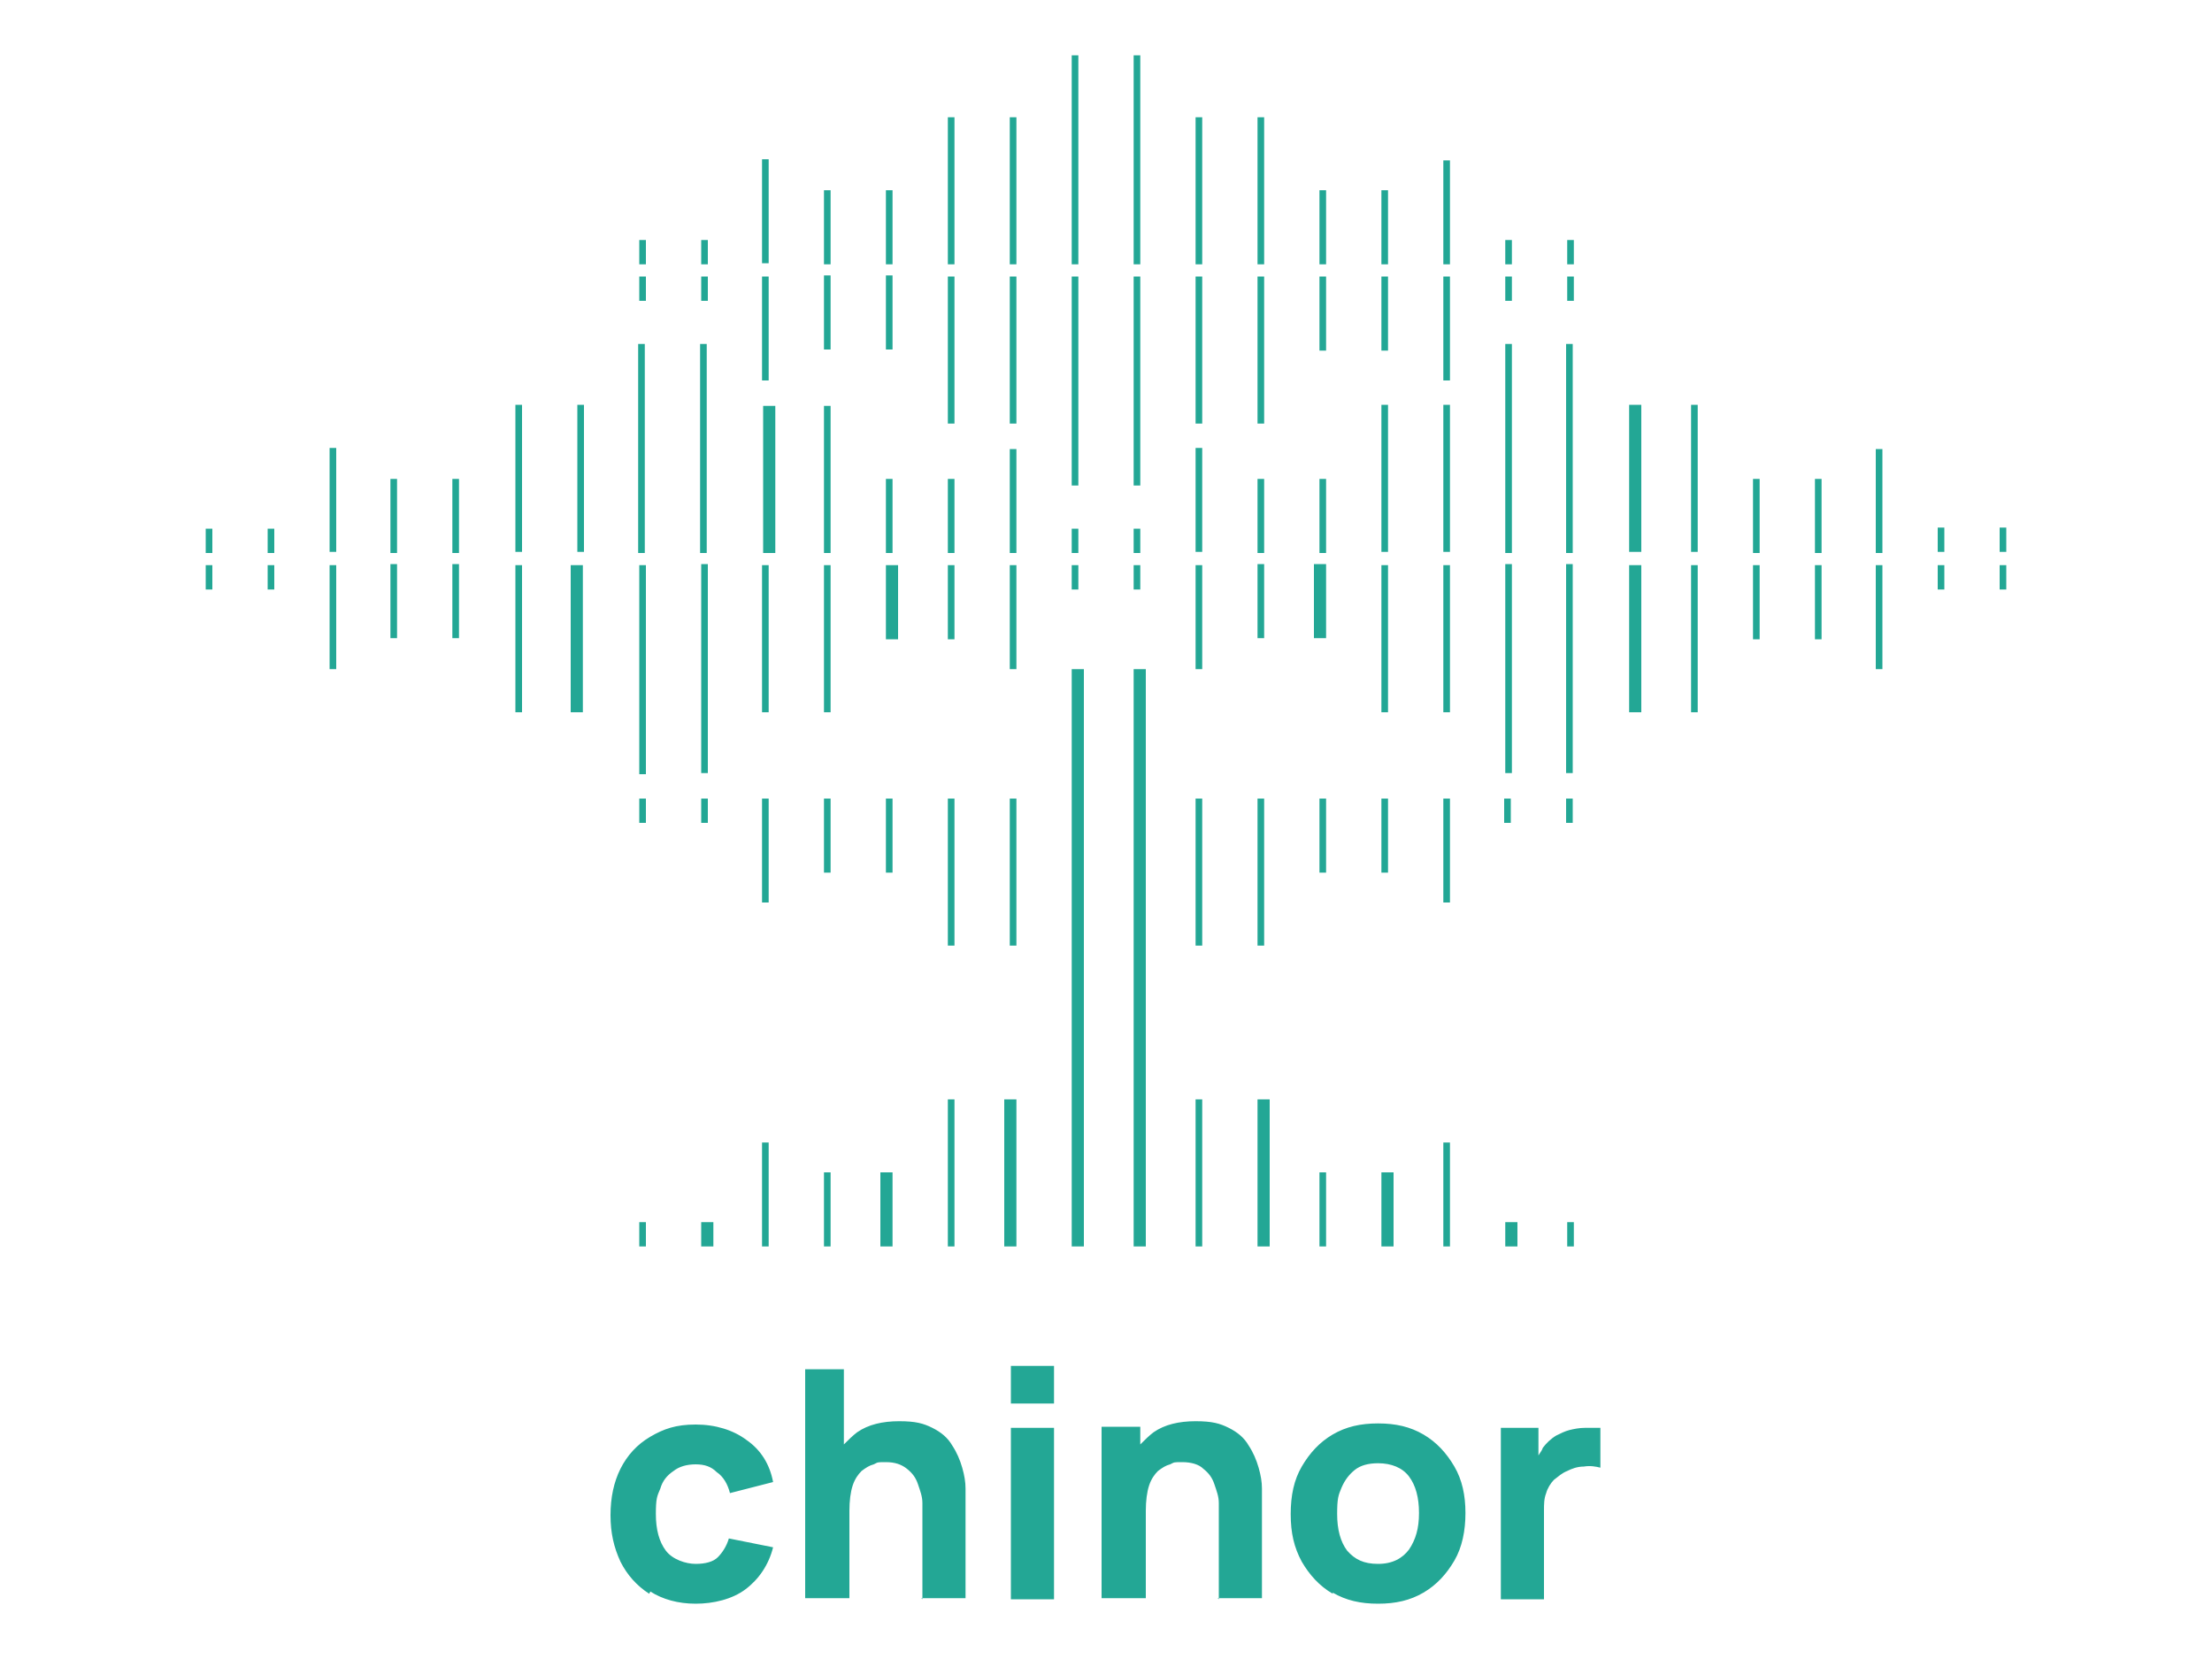
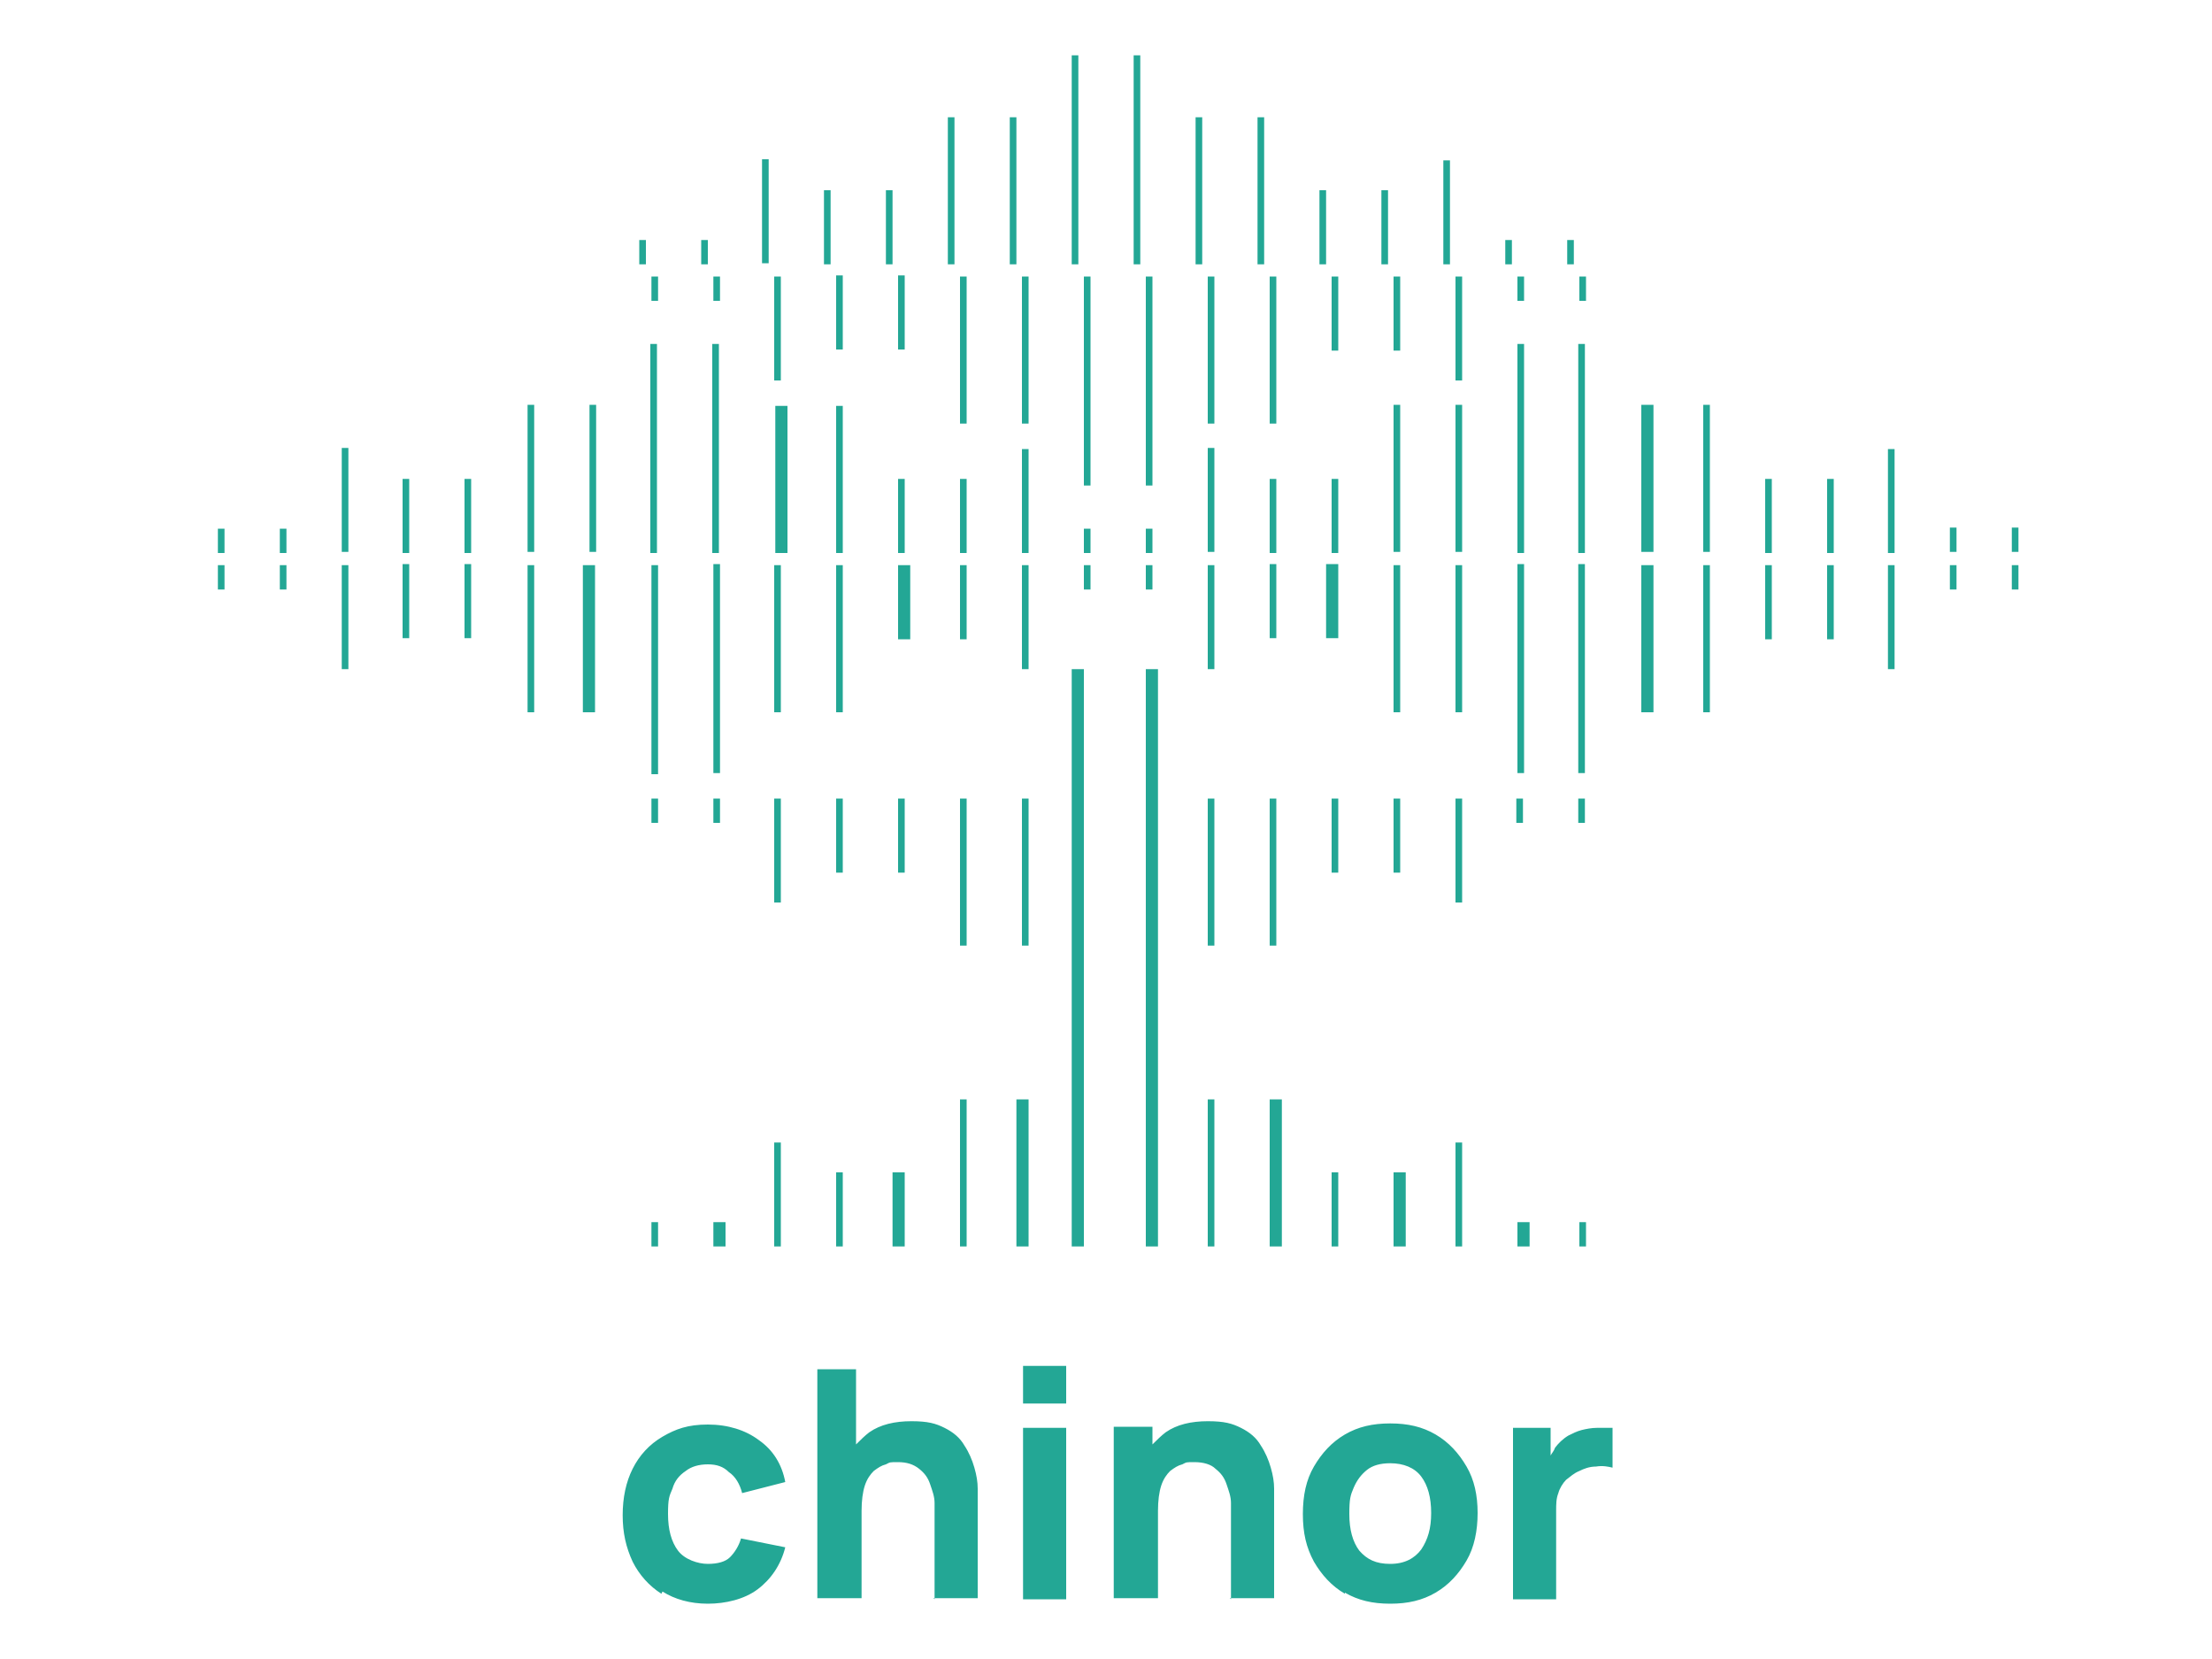
<svg xmlns="http://www.w3.org/2000/svg" viewBox="0 0 200 150">
-   <path d="m97.5 5h-.6v18.9h.6zm5.6 0h-.6v18.9h.6zm5.6 18.9h-.6v-13.3h.6zm-17.4-13.3h.6v13.3h-.6zm23 13.3h-.6v-13.3h.6zm-28.6-13.3h.6v13.3h-.6zm33.6 13.3v-6.7h.6v6.7zm16.8-2.2v2.2h.6v-2.2zm-78.3 2.2v-2.2h.6v2.2zm22.9-6.7v6.7h-.6v-6.7zm44.2 6.7v-6.7h.6v6.7zm16.8-2.2v2.2h.6v-2.2zm-78.3 2.2v-2.2h.6v2.2zm11.7-6.7v6.7h-.6v-6.7zm55.4 6.7v-9.4h.6v9.4zm-61-9.5v9.4h-.6v-9.4zm27.4 98.3v-52.2h1.1v52.2zm5.6-52.2v52.2h1.1v-52.2zm6.2 52.2h-.6v-13.3h.6zm-23-13.3h.6v13.3h-.6zm33.6 13.3v-6.7h.6v6.7zm-27.4-13.3v13.3h-1.1v-13.3zm21.8 13.3v-13.3h1.1v13.3zm22.4-2.2v2.2h1.1v-2.2zm-78.3 2.2v-2.2h.6v2.2zm22.9-6.7v6.7h-1.1v-6.7zm44.2 6.7v-6.7h1.1v6.7zm16.8-2.2v2.2h.6v-2.2zm-78.3 2.2v-2.2h1.1v2.2zm11.7-6.7v6.7h-.6v-6.7zm55.4 6.7v-9.4h.6v9.4zm-61-9.4v9.4h-.6v-9.4zm-11.2-53.3h-.6v-18.9h.6zm5.6-18.9h-.6v18.9h.6zm-11.7 5.5h.6v13.3h-.6zm22.9 13.4h-.6v-13.3h.6zm-28.5-13.4h.6v13.3h-.6zm33.5 13.4v-6.7h.6v6.7zm-11.1 0v-13.3h1.1v13.3zm-50.4 0v-2.2h.6v2.2zm22.9-6.7v6.7h-.6v-6.7zm44.2 6.7v-6.7h.6v6.7zm-61.5 0v-2.2h.6v2.2zm11.7-6.7v6.7h-.6v-6.7zm55.4 6.7v-9.4h.6v9.4zm-60.9-9.5v9.4h-.6v-9.4zm61.5 31.7h-.6v13.3h.6zm-5.6 13.3h-.6v-13.3h.6zm-28.5-11.1v-2.2h.6v2.2zm22.9-2.2v6.7h-.6v-6.7zm-17.3 2.2v-2.2h.6v2.2zm11.7-2.2v6.7h-.6v-6.7zm-5.6 9.4v-9.4h-.6v9.4zm38.6 3.9v-13.3h.6v13.3zm5.6 0h.6v-13.3h-.6zm28.5-11.1v-2.2h-.6v2.2zm-22.9-2.2v6.7h.6v-6.7zm17.3 2.2v-2.2h-.6v2.2zm-11.7-2.2v6.7h.6v-6.7zm5.6 9.4v-9.4h.6v9.4zm5.6-50.5h.6v18.9h-.6zm6.1 0h-.6v18.9h.6zm5.1 5.5h1.1v13.3h-1.1zm-16.8 0h.6v13.3h-.6zm22.4 0h.6v13.3h-.6zm-28 0h.6v13.3h-.6zm33.6 13.4v-6.7h.6v6.7zm16.7-2.3v2.2h.6v-2.2zm-78.3 2.3v-2.2h.6v2.2zm23-6.7v6.7h-.6v-6.7zm44.2 6.7v-6.7h.6v6.7zm16.7-2.3v2.2h.6v-2.2zm-78.3 2.3v-2.2h.6v2.2zm11.8-6.7v6.7h-.6v-6.7zm55.3 6.7v-9.4h.6v9.4zm-60.9-9.5v9.4h-.6v-9.4zm-11.2-15.5h-.6v18.9h.6zm5.6 18.9h-.6v-18.9h.6zm5-18.9v13.3h.6v-13.3zm-16.2 13.3v-13.3h-.6v13.3zm21.8-13.3v13.3h.6v-13.3zm-27.4 13.3v-13.3h-.6v13.3zm33-13.3v6.7h.6v-6.7zm16.8 2.2v-2.2h.6v2.2zm-78.3-2.2v2.2h.6v-2.2zm22.9 6.6v-6.7h-.6v6.7zm44.2-6.6v6.7h.6v-6.7zm16.8 2.2v-2.2h.6v2.2zm-78.3-2.2v2.2h.6v-2.2zm11.7 6.6v-6.7h-.6v6.7zm55.4-6.6v9.4h.6v-9.4zm-61 9.4v-9.4h-.6v9.4zm-11.7 16.7v18.9h.6v-18.9zm5.6 18.8v-18.9h.6v18.9zm6.1-18.8h-.6v13.3h.6zm5.6 0h-.6v13.3h.6zm-28.5 13.3h.6v-13.3h-.6zm33.5-13.3v6.7h1.1v-6.7zm-27.4 13.3v-13.3h-1.1v13.3zm-34.1-13.3v2.2h.6v-2.2zm22.9 6.6v-6.7h-.6v6.7zm44.2-6.6v6.7h.6v-6.7zm-61.5 0v2.2h.6v-2.2zm11.7 6.6v-6.7h-.6v6.7zm55.4-6.6v9.4h.6v-9.4zm-60.9 9.4v-9.4h-.6v9.4zm105.7 9.4h.6v-18.9h-.6zm6.1 0h-.6v-18.9h.6zm5.1-5.5h1.1v-13.3h-1.1zm-16.8 0h.6v-13.3h-.6zm22.4 0h.6v-13.3h-.6zm-28 0h.6v-13.3h-.6zm33.6-13.3v6.7h.6v-6.7zm16.7 2.2v-2.2h.6v2.2zm-78.3-2.2v2.2h.6v-2.2zm23 6.6v-6.7h-1.1v6.7zm44.2-6.6v6.7h.6v-6.7zm16.7 2.2v-2.2h.6v2.2zm-78.3-2.2v2.2h.6v-2.2zm11.8 6.6v-6.7h-.6v6.7zm55.3-6.6v9.4h.6v-9.4zm-60.9 9.4v-9.4h-.6v9.4zm30.9 84.1h-3.9v-15.5h3.4v2.5c.1-.2.3-.4.4-.7.3-.4.7-.8 1.2-1.1.4-.2.8-.4 1.2-.5s.9-.2 1.4-.2h1.4v3.6c-.4-.1-.9-.2-1.5-.1-.6 0-1.1.2-1.5.4-.5.2-.8.5-1.2.8-.3.3-.6.8-.7 1.2-.2.5-.2 1-.2 1.6v7.9zm-19.1-.6c1.2.7 2.5 1 4.1 1s2.9-.3 4.1-1 2.1-1.7 2.8-2.9 1-2.7 1-4.3-.3-3-1-4.2-1.6-2.2-2.8-2.9-2.5-1-4.1-1-2.9.3-4.1 1-2.1 1.7-2.8 2.9-1 2.6-1 4.3.3 3 1 4.3c.7 1.2 1.6 2.2 2.8 2.9zm6.9-3.9c-.6.8-1.5 1.3-2.8 1.3s-2.1-.4-2.8-1.2c-.6-.8-.9-1.9-.9-3.3s.1-1.7.4-2.4.7-1.2 1.2-1.6 1.2-.6 2.1-.6c1.2 0 2.2.4 2.8 1.2s.9 1.9.9 3.3-.3 2.4-.9 3.3zm-17.2 4.5v-7.3c0-.4 0-.8 0-1.4s-.2-1.1-.4-1.7-.5-1-1-1.4c-.4-.4-1.1-.6-1.9-.6s-.7 0-1.1.2c-.4.1-.7.3-1.1.6-.3.3-.6.7-.8 1.3s-.3 1.4-.3 2.3v7.9h-4v-15.5h3.5v1.6c.4-.4.8-.8 1.2-1.1 1-.7 2.3-1 3.8-1s2.2.2 3 .6 1.4.9 1.8 1.6c.4.6.7 1.3.9 2s.3 1.3.3 1.9v1.2 8.7h-4zm-18.8-21.1v3.4h3.9v-3.4zm0 5.6v15.5h3.9v-15.5zm-8 15.5v-7.3c0-.4 0-.8 0-1.4s-.2-1.1-.4-1.7-.5-1-1-1.4-1.1-.6-1.9-.6-.7 0-1.1.2c-.4.1-.7.3-1.1.6-.3.3-.6.7-.8 1.3s-.3 1.4-.3 2.3v7.9h-4v-20.7h3.5v6.8c.4-.4.8-.8 1.2-1.1 1-.7 2.3-1 3.8-1s2.2.2 3 .6 1.4.9 1.8 1.6c.4.6.7 1.3.9 2s.3 1.3.3 1.9v1.2 8.7h-4zm-24.6-.7c1.1.7 2.5 1.1 4.1 1.1s3.3-.4 4.5-1.3 2.1-2.2 2.5-3.8l-4-.8c-.2.7-.6 1.3-1 1.7s-1.1.6-2 .6-2.1-.4-2.7-1.2-.9-1.9-.9-3.3.1-1.6.4-2.3c.2-.7.6-1.2 1.2-1.6.5-.4 1.2-.6 2-.6s1.4.2 1.9.7c.6.4 1 1.1 1.2 1.9l3.9-1c-.3-1.6-1.1-2.9-2.4-3.8-1.2-.9-2.8-1.4-4.6-1.4s-2.9.4-4.1 1.1-2.1 1.7-2.7 2.9-.9 2.6-.9 4.2.3 2.9.9 4.2c.6 1.2 1.5 2.2 2.6 2.9z" fill="#23a795" fill-rule="evenodd" />
+   <path d="m97.5 5h-.6v18.9h.6zm5.6 0h-.6v18.9h.6zm5.6 18.9h-.6v-13.3h.6zm-17.4-13.3h.6v13.3h-.6zm23 13.3h-.6v-13.3h.6zm-28.6-13.3h.6v13.3h-.6zm33.6 13.3v-6.7h.6v6.7zm16.8-2.2v2.2h.6v-2.2zm-78.3 2.2v-2.2h.6v2.2zm22.9-6.7v6.7h-.6v-6.7zm44.2 6.7v-6.7h.6v6.7zm16.8-2.2v2.2h.6v-2.2zm-78.3 2.2v-2.2h.6v2.2zm11.7-6.7v6.7h-.6v-6.7zm55.4 6.7v-9.4h.6v9.4zm-61-9.5v9.4h-.6v-9.4zm27.4 98.3v-52.2h1.1v52.2m5.6-52.2v52.2h1.1v-52.2zm6.2 52.2h-.6v-13.3h.6zm-23-13.3h.6v13.3h-.6zm33.6 13.3v-6.7h.6v6.7zm-27.4-13.3v13.3h-1.1v-13.3zm21.8 13.3v-13.3h1.1v13.3zm22.4-2.2v2.2h1.1v-2.2zm-78.3 2.2v-2.2h.6v2.2zm22.9-6.7v6.7h-1.1v-6.7zm44.2 6.7v-6.7h1.1v6.7zm16.8-2.2v2.2h.6v-2.2zm-78.3 2.2v-2.2h1.1v2.2zm11.7-6.7v6.7h-.6v-6.7zm55.4 6.7v-9.4h.6v9.4zm-61-9.4v9.4h-.6v-9.4zm-11.2-53.3h-.6v-18.9h.6zm5.6-18.9h-.6v18.9h.6zm-11.7 5.5h.6v13.3h-.6zm22.9 13.4h-.6v-13.3h.6zm-28.5-13.4h.6v13.3h-.6zm33.5 13.4v-6.7h.6v6.7zm-11.1 0v-13.3h1.1v13.3zm-50.4 0v-2.2h.6v2.2zm22.9-6.7v6.7h-.6v-6.7zm44.2 6.7v-6.7h.6v6.7zm-61.5 0v-2.2h.6v2.2zm11.7-6.7v6.7h-.6v-6.7zm55.4 6.7v-9.4h.6v9.4zm-60.9-9.5v9.4h-.6v-9.4zm61.5 31.7h-.6v13.3h.6zm-5.6 13.3h-.6v-13.3h.6zm-28.5-11.1v-2.2h.6v2.2zm22.9-2.2v6.7h-.6v-6.7zm-17.3 2.2v-2.2h.6v2.2zm11.7-2.2v6.7h-.6v-6.7zm-5.6 9.4v-9.4h-.6v9.4zm38.6 3.9v-13.3h.6v13.3zm5.6 0h.6v-13.3h-.6zm28.5-11.1v-2.2h-.6v2.2zm-22.9-2.2v6.7h.6v-6.7zm17.3 2.2v-2.2h-.6v2.2zm-11.7-2.2v6.7h.6v-6.7zm5.6 9.4v-9.4h.6v9.4zm5.6-50.5h.6v18.9h-.6zm6.1 0h-.6v18.9h.6zm5.1 5.5h1.1v13.3h-1.1zm-16.8 0h.6v13.3h-.6zm22.4 0h.6v13.3h-.6zm-28 0h.6v13.3h-.6zm33.6 13.4v-6.7h.6v6.7zm16.7-2.3v2.2h.6v-2.2zm-78.3 2.3v-2.2h.6v2.2zm23-6.7v6.7h-.6v-6.7zm44.2 6.7v-6.7h.6v6.7zm16.7-2.3v2.2h.6v-2.2zm-78.3 2.3v-2.2h.6v2.2zm11.8-6.7v6.7h-.6v-6.7zm55.3 6.7v-9.4h.6v9.4zm-60.9-9.5v9.4h-.6v-9.4zm-11.2-15.5h-.6v18.9h.6zm5.6 18.9h-.6v-18.9h.6zm5-18.9v13.3h.6v-13.3zm-16.2 13.3v-13.3h-.6v13.3zm21.8-13.3v13.3h.6v-13.3zm-27.4 13.3v-13.3h-.6v13.3zm33-13.3v6.7h.6v-6.7zm16.8 2.2v-2.2h.6v2.2zm-78.3-2.2v2.2h.6v-2.2zm22.9 6.6v-6.7h-.6v6.7zm44.2-6.6v6.7h.6v-6.7zm16.8 2.2v-2.2h.6v2.2zm-78.3-2.2v2.2h.6v-2.2zm11.7 6.6v-6.7h-.6v6.7zm55.4-6.6v9.4h.6v-9.4zm-61 9.4v-9.4h-.6v9.4zm-11.7 16.7v18.9h.6v-18.9zm5.6 18.8v-18.9h.6v18.9zm6.1-18.8h-.6v13.3h.6zm5.6 0h-.6v13.3h.6zm-28.5 13.3h.6v-13.3h-.6zm33.5-13.3v6.7h1.1v-6.7zm-27.4 13.3v-13.3h-1.1v13.3zm-34.1-13.3v2.2h.6v-2.2zm22.9 6.6v-6.7h-.6v6.7zm44.2-6.6v6.7h.6v-6.7zm-61.5 0v2.2h.6v-2.2zm11.7 6.6v-6.7h-.6v6.7zm55.4-6.6v9.4h.6v-9.4zm-60.9 9.4v-9.4h-.6v9.4zm105.7 9.4h.6v-18.9h-.6zm6.1 0h-.6v-18.9h.6zm5.1-5.5h1.1v-13.3h-1.1zm-16.8 0h.6v-13.3h-.6zm22.4 0h.6v-13.3h-.6zm-28 0h.6v-13.3h-.6zm33.6-13.3v6.7h.6v-6.7zm16.7 2.2v-2.2h.6v2.2zm-78.3-2.2v2.2h.6v-2.2zm23 6.6v-6.7h-1.1v6.7zm44.2-6.6v6.7h.6v-6.7zm16.7 2.2v-2.2h.6v2.2zm-78.3-2.2v2.2h.6v-2.2zm11.8 6.6v-6.7h-.6v6.7zm55.3-6.6v9.4h.6v-9.4zm-60.9 9.4v-9.4h-.6v9.4zm30.9 84.1h-3.9v-15.5h3.4v2.5c.1-.2.3-.4.4-.7.3-.4.7-.8 1.2-1.1.4-.2.8-.4 1.2-.5s.9-.2 1.4-.2h1.4v3.6c-.4-.1-.9-.2-1.5-.1-.6 0-1.1.2-1.5.4-.5.2-.8.5-1.2.8-.3.3-.6.8-.7 1.2-.2.5-.2 1-.2 1.6v7.9zm-19.1-.6c1.2.7 2.5 1 4.1 1s2.9-.3 4.1-1 2.1-1.7 2.8-2.9 1-2.7 1-4.3-.3-3-1-4.2-1.6-2.2-2.8-2.9-2.5-1-4.1-1-2.9.3-4.1 1-2.1 1.7-2.8 2.9-1 2.6-1 4.3.3 3 1 4.3c.7 1.2 1.6 2.2 2.8 2.9zm6.9-3.9c-.6.8-1.5 1.3-2.8 1.3s-2.1-.4-2.8-1.2c-.6-.8-.9-1.9-.9-3.3s.1-1.7.4-2.4.7-1.2 1.2-1.6 1.2-.6 2.1-.6c1.2 0 2.2.4 2.8 1.2s.9 1.9.9 3.3-.3 2.4-.9 3.3zm-17.2 4.5v-7.3c0-.4 0-.8 0-1.4s-.2-1.1-.4-1.7-.5-1-1-1.4c-.4-.4-1.1-.6-1.9-.6s-.7 0-1.1.2c-.4.1-.7.3-1.1.6-.3.3-.6.7-.8 1.3s-.3 1.4-.3 2.3v7.9h-4v-15.5h3.5v1.6c.4-.4.8-.8 1.2-1.1 1-.7 2.3-1 3.8-1s2.2.2 3 .6 1.4.9 1.8 1.6c.4.6.7 1.3.9 2s.3 1.3.3 1.9v1.2 8.7h-4zm-18.8-21.1v3.4h3.9v-3.4zm0 5.6v15.5h3.9v-15.5zm-8 15.5v-7.3c0-.4 0-.8 0-1.4s-.2-1.1-.4-1.7-.5-1-1-1.4-1.1-.6-1.9-.6-.7 0-1.1.2c-.4.1-.7.3-1.1.6-.3.3-.6.7-.8 1.3s-.3 1.4-.3 2.3v7.9h-4v-20.7h3.5v6.8c.4-.4.8-.8 1.2-1.1 1-.7 2.3-1 3.8-1s2.2.2 3 .6 1.4.9 1.8 1.6c.4.6.7 1.3.9 2s.3 1.3.3 1.9v1.2 8.7h-4zm-24.6-.7c1.1.7 2.5 1.1 4.1 1.1s3.3-.4 4.5-1.3 2.1-2.2 2.5-3.8l-4-.8c-.2.7-.6 1.3-1 1.7s-1.1.6-2 .6-2.1-.4-2.7-1.2-.9-1.9-.9-3.3.1-1.6.4-2.3c.2-.7.6-1.2 1.2-1.6.5-.4 1.2-.6 2-.6s1.4.2 1.9.7c.6.4 1 1.1 1.2 1.9l3.9-1c-.3-1.6-1.1-2.9-2.4-3.8-1.2-.9-2.8-1.4-4.6-1.4s-2.9.4-4.1 1.1-2.1 1.7-2.7 2.9-.9 2.6-.9 4.2.3 2.9.9 4.2c.6 1.2 1.5 2.2 2.6 2.9z" fill="#23a795" fill-rule="evenodd" />
</svg>